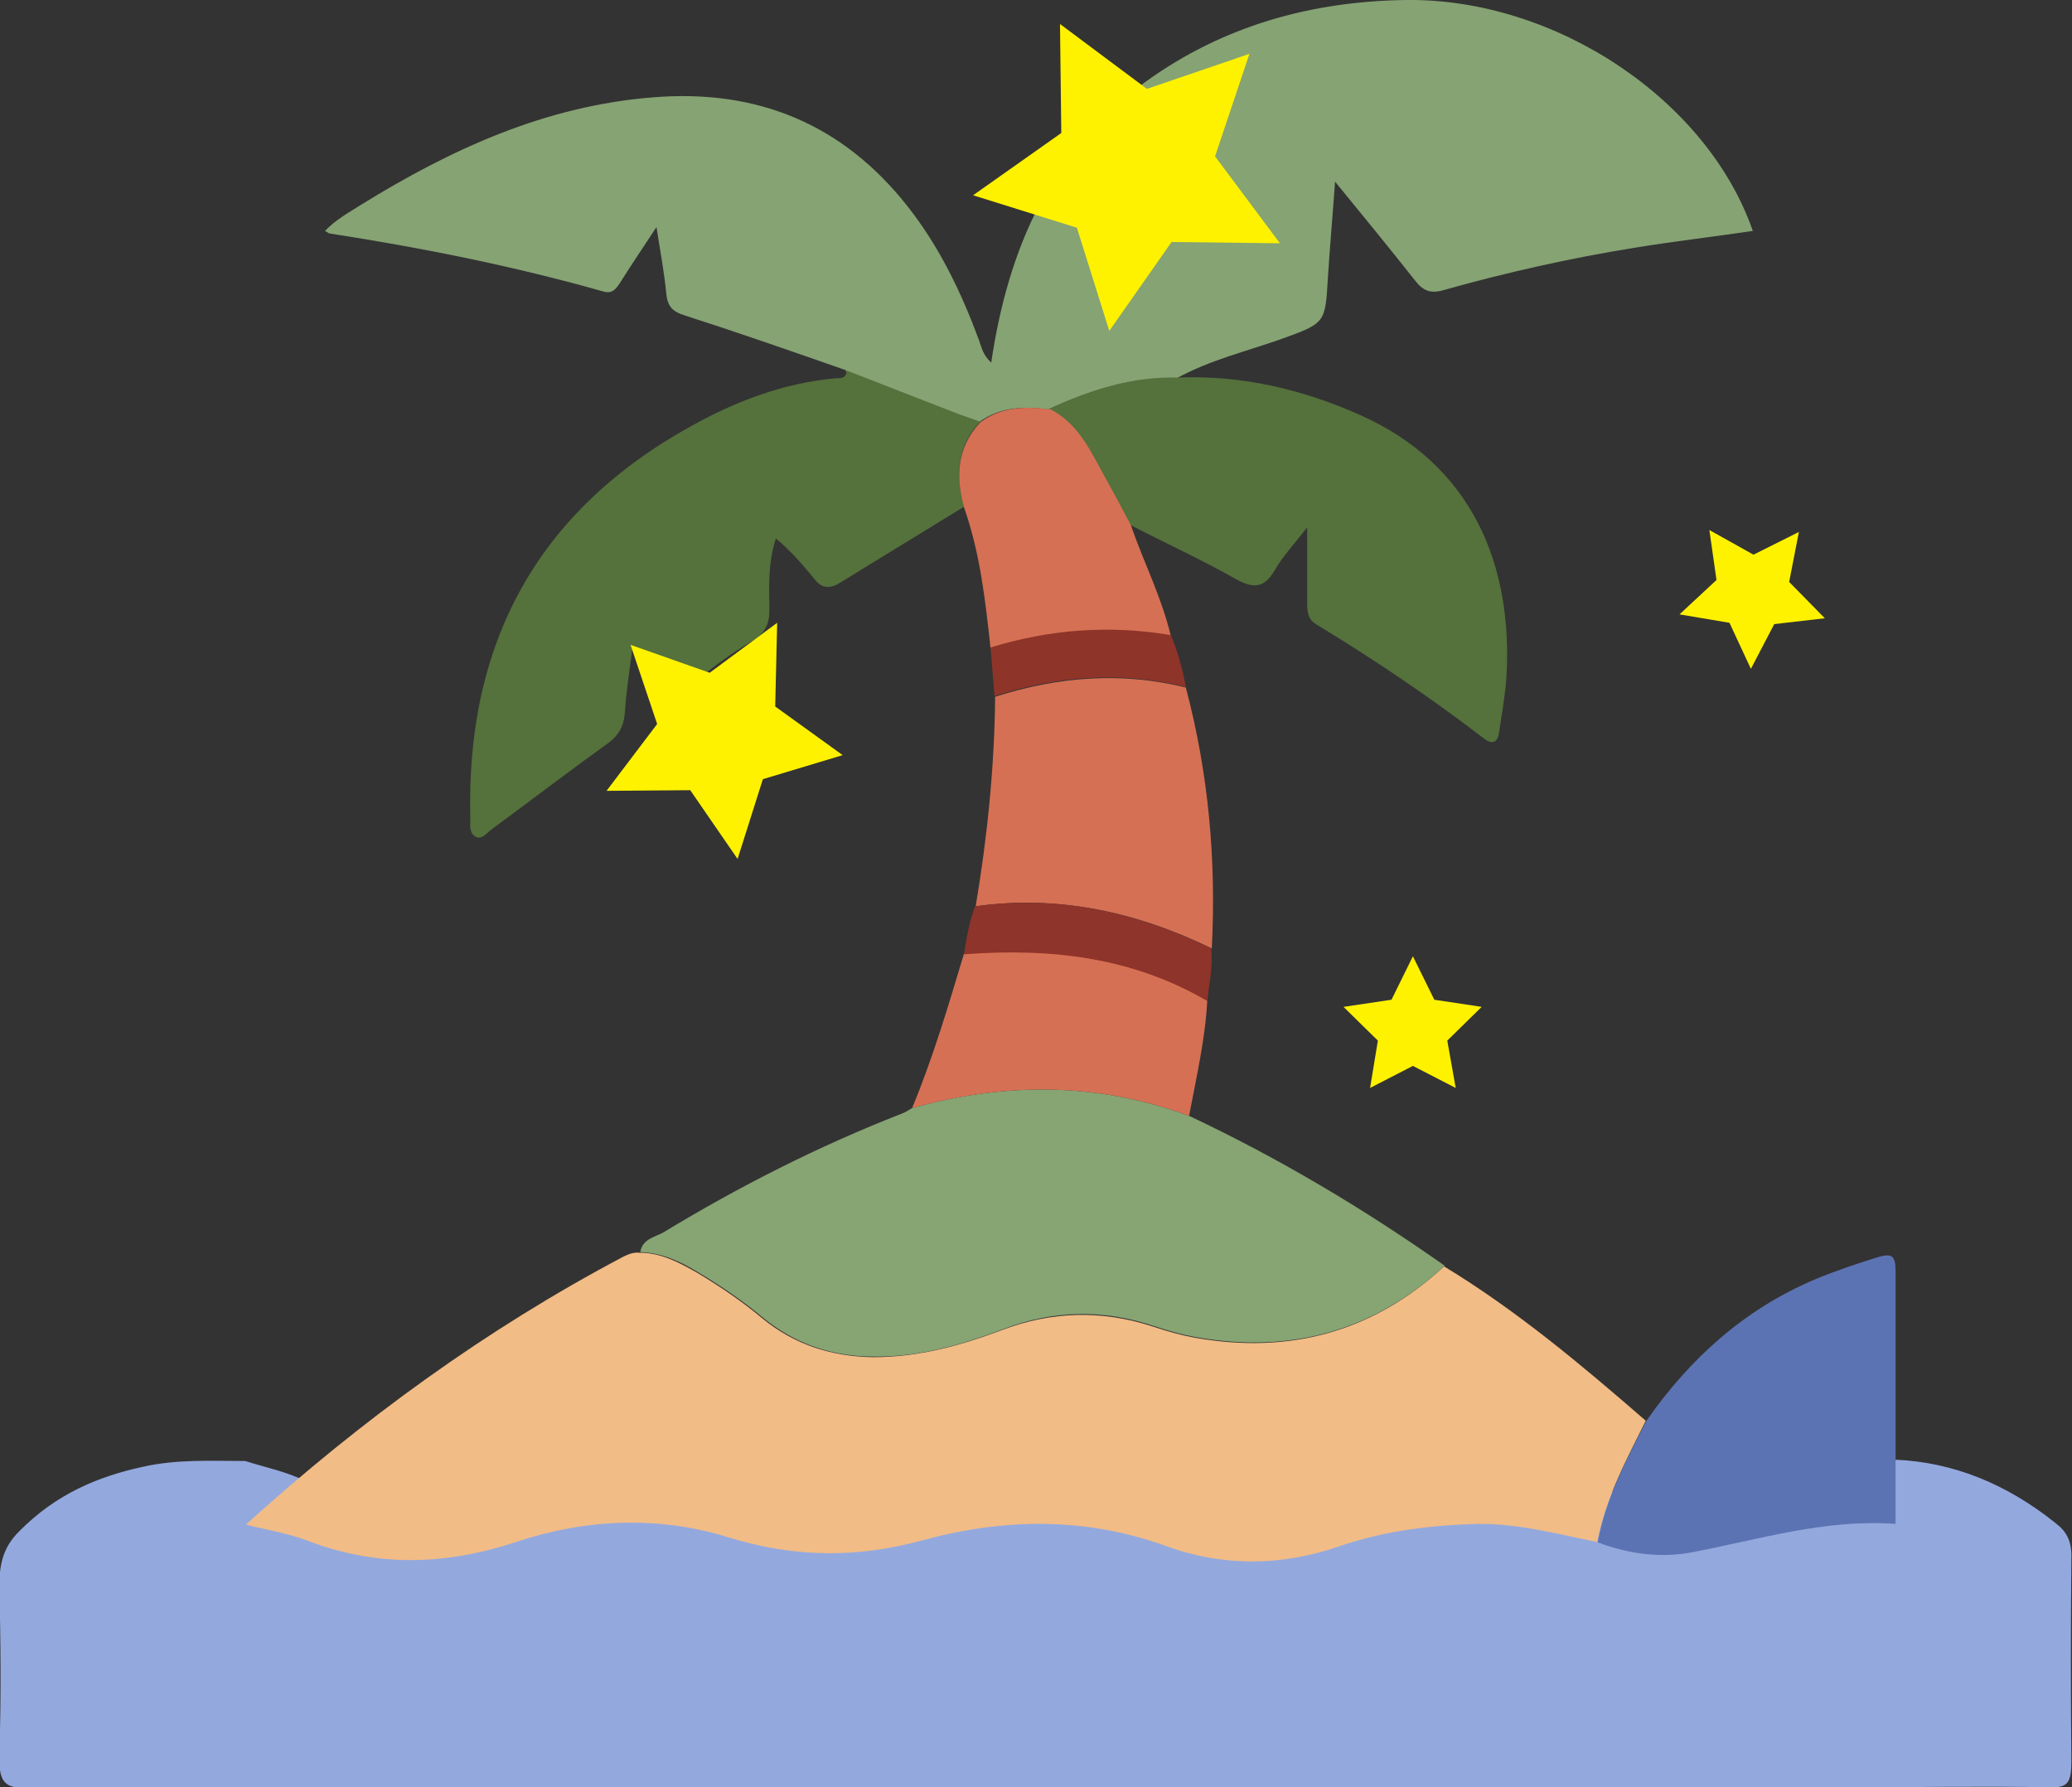
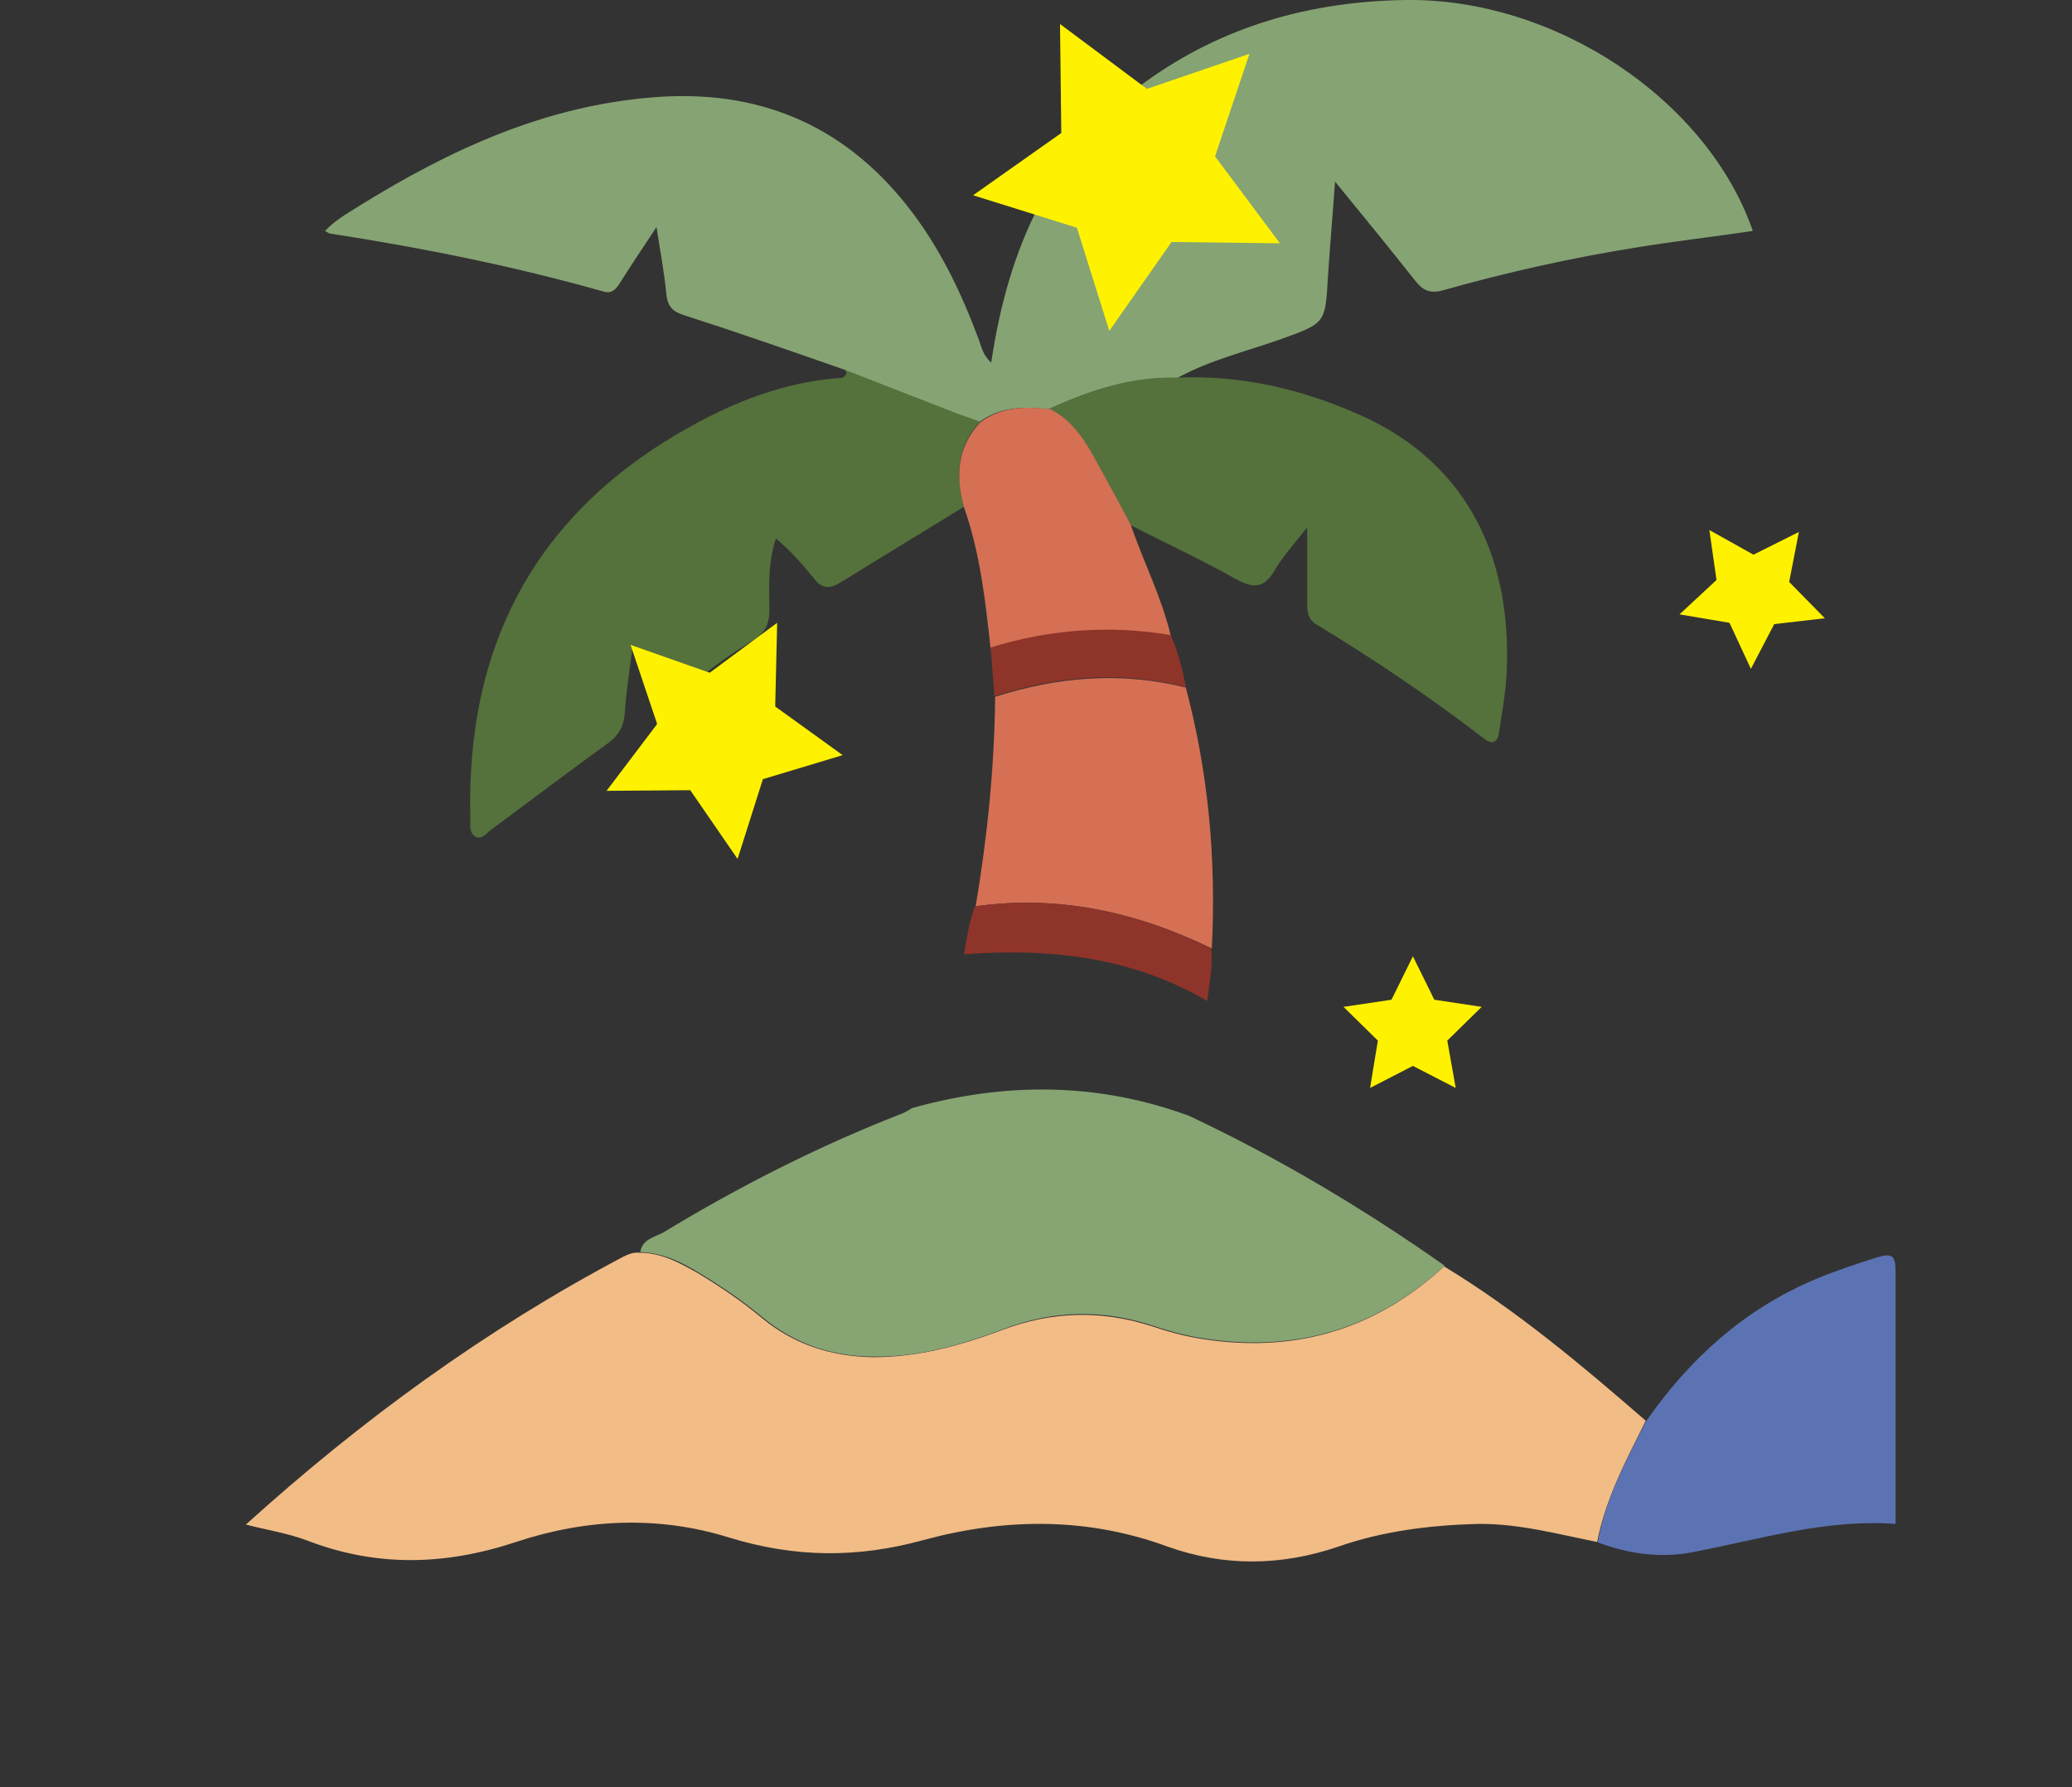
<svg xmlns="http://www.w3.org/2000/svg" id="Capa_1" data-name="Capa 1" viewBox="0 0 31.94 27.55">
  <rect x="0" y="0" width="31.94" height="27.55" fill="#333333" stroke="none" />
  <defs>
    <style>
      .cls-1 {
        fill: #d57054;
      }

      .cls-1, .cls-2, .cls-3, .cls-4, .cls-5, .cls-6, .cls-7, .cls-8, .cls-9, .cls-10, .cls-11 {
        stroke-width: 0px;
      }

      .cls-2 {
        fill: #86a373;
      }

      .cls-3 {
        fill: #d67054;
      }

      .cls-4 {
        fill: #8f342a;
      }

      .cls-5 {
        fill: #5c73b3;
      }

      .cls-6 {
        fill: #fff200;
      }

      .cls-7 {
        fill: #87a473;
      }

      .cls-8 {
        fill: #93a9de;
      }

      .cls-9 {
        fill: #8e3429;
      }

      .cls-10 {
        fill: #55713c;
      }

      .cls-11 {
        fill: #f2bc86;
      }
    </style>
  </defs>
  <g>
-     <path class="cls-8" d="m29.22,22.5c.89.04,1.71.37,2.47.98.17.13.25.28.24.55-.01,1.04-.01,2.09,0,3.13,0,.31-.06.39-.29.39-1.08-.02-2.16,0-3.24,0-9.34,0-18.68,0-28.02.01-.33,0-.4-.12-.39-.53.03-.87.02-1.73,0-2.6,0-.37.09-.61.3-.82.57-.58,1.22-.85,1.91-1,.53-.12,1.05-.09,1.58-.09.31.1.63.16.93.31,1.08.55,2.14.52,3.23.04,1.08-.48,2.2-.55,3.29-.09,1,.42,1.97.43,2.99.06,1.25-.45,2.52-.49,3.77.13.87.43,1.75.41,2.63,0,.69-.32,1.41-.44,2.14-.46.64-.02,1.24.21,1.86.37.47.25.96.34,1.45.22,1.04-.26,2.07-.69,3.15-.58Z" />
+     <path class="cls-8" d="m29.22,22.5Z" />
    <path class="cls-2" d="m13.05,5.71c-.83-.29-1.66-.58-2.5-.85-.19-.06-.26-.14-.28-.34-.03-.32-.09-.63-.15-1.02-.21.32-.38.57-.55.84-.07.11-.13.2-.28.15-1.38-.39-2.78-.67-4.2-.89-.02,0-.04-.02-.08-.04.16-.17.36-.28.55-.4,1.39-.86,2.85-1.53,4.51-1.66,1.6-.13,2.92.41,3.92,1.68.49.62.83,1.33,1.1,2.06.04.11.06.23.19.35.26-1.77.93-3.28,2.38-4.33C18.85.4,20.21.02,21.67,0c2.31-.03,4.65,1.54,5.35,3.56-.61.09-1.22.16-1.83.26-.99.16-1.97.38-2.93.65-.2.06-.32.02-.45-.15-.38-.48-.77-.96-1.23-1.52-.04.56-.08,1.01-.11,1.47-.04.72-.04.71-.73.96-.54.19-1.09.32-1.6.6-.7-.02-1.35.19-1.98.48-.38-.05-.75-.04-1.07.2-.11-.04-.23-.08-.34-.12-.57-.22-1.15-.45-1.72-.67Z" />
    <path class="cls-11" d="m24.63,23.77c-.61-.12-1.22-.29-1.86-.28-.73.02-1.45.11-2.14.35-.88.3-1.76.31-2.63,0-1.25-.46-2.52-.44-3.77-.1-1.02.28-1.98.27-2.99-.04-1.09-.34-2.21-.29-3.29.07-1.09.36-2.15.39-3.23-.03-.3-.11-.62-.16-.93-.24,1.78-1.61,3.7-3.01,5.82-4.13.08-.04.16-.07.25-.06.33,0,.61.15.89.31.35.21.69.44,1,.7.5.41,1.07.59,1.71.6.7,0,1.35-.18,1.99-.42.77-.29,1.54-.31,2.33-.05.21.07.42.13.64.17,1.46.26,2.75-.09,3.84-1.1,1.12.68,2.12,1.52,3.11,2.38-.3.6-.62,1.2-.75,1.87Z" />
    <path class="cls-7" d="m22.27,19.51c-1.09,1.01-2.38,1.36-3.84,1.1-.22-.04-.43-.1-.64-.17-.78-.26-1.55-.25-2.33.05-.64.24-1.29.43-1.99.42-.64,0-1.21-.19-1.71-.6-.31-.26-.65-.49-1-.7-.28-.17-.56-.3-.89-.31.03-.2.22-.23.35-.3,1.17-.71,2.39-1.33,3.67-1.83.06-.02.12-.06.17-.09,1.43-.4,2.86-.4,4.27.12,1.38.65,2.69,1.43,3.94,2.31Z" />
    <path class="cls-10" d="m13.05,5.71c.57.22,1.15.45,1.72.67.11.04.23.08.34.12-.36.38-.38.83-.25,1.31-.63.39-1.26.77-1.89,1.16-.17.11-.3.11-.42-.05-.18-.22-.37-.44-.59-.62-.13.4-.1.76-.1,1.11,0,.21-.07.35-.25.46-.28.17-.56.36-.81.57-.2.16-.34.13-.51-.03-.15-.14-.32-.26-.54-.43-.05.38-.1.71-.12,1.03-.02.19-.09.32-.25.44-.61.44-1.2.89-1.81,1.34-.07.05-.15.17-.25.1-.09-.06-.07-.18-.07-.28-.07-2.69,1.03-4.73,3.4-6.04.7-.39,1.44-.67,2.24-.74.08,0,.16,0,.16-.12Z" />
    <path class="cls-10" d="m16.18,6.3c.63-.29,1.27-.5,1.98-.48.98-.04,1.91.18,2.79.57,1.75.77,2.38,2.33,2.27,4.07-.02.27-.07.55-.11.82-.02.16-.1.21-.24.1-.82-.63-1.68-1.21-2.57-1.75-.14-.08-.15-.2-.15-.34,0-.35,0-.7,0-1.16-.21.27-.38.45-.5.66-.17.29-.34.28-.61.13-.53-.3-1.08-.55-1.62-.83-.12-.22-.24-.45-.36-.67-.24-.42-.42-.88-.89-1.12Z" />
    <path class="cls-5" d="m24.63,23.77c.12-.67.44-1.27.75-1.87.67-.96,1.51-1.72,2.6-2.18.31-.13.64-.24.96-.34.23-.07.28-.02.28.21,0,1.23,0,2.47,0,3.7,0,.07,0,.13,0,.2-1.08-.08-2.1.24-3.15.44-.49.09-.98.02-1.45-.16Z" />
    <path class="cls-3" d="m18.28,10.6c.35,1.32.47,2.66.4,4.02-1.15-.56-2.36-.83-3.64-.65.18-1.07.29-2.15.3-3.23.97-.31,1.95-.39,2.95-.14Z" />
-     <path class="cls-3" d="m18.33,17.2c-1.41-.52-2.83-.52-4.27-.12.32-.77.56-1.58.8-2.38,1.32-.1,2.58.04,3.75.72-.03.6-.17,1.19-.28,1.78Z" />
    <path class="cls-1" d="m16.18,6.3c.47.24.65.7.89,1.12.12.22.24.44.36.67.2.58.48,1.12.62,1.72-.94-.16-1.87-.1-2.78.19-.08-.74-.16-1.47-.41-2.18-.13-.48-.11-.92.25-1.31.32-.24.69-.25,1.07-.2Z" />
    <path class="cls-4" d="m18.61,15.43c-1.16-.68-2.43-.82-3.75-.72.04-.25.08-.5.17-.74,1.29-.18,2.49.09,3.64.65.03.27-.03.54-.06.81Z" />
    <path class="cls-9" d="m15.27,9.98c.91-.28,1.84-.35,2.78-.19.11.26.18.53.23.8-1-.25-1.98-.17-2.95.14-.02-.25-.04-.5-.06-.75Z" />
  </g>
  <polygon class="cls-6" points="11.98 9.6 11.95 10.89 12.99 11.64 11.76 12.01 11.37 13.24 10.64 12.18 9.35 12.19 10.13 11.16 9.72 9.94 10.94 10.37 11.98 9.6" />
  <polygon class="cls-6" points="21.78 14.74 22.11 15.41 22.84 15.52 22.31 16.04 22.44 16.77 21.78 16.43 21.12 16.77 21.24 16.04 20.71 15.52 21.45 15.41 21.78 14.74" />
  <polygon class="cls-6" points="26.35 8.17 27.03 8.55 27.73 8.2 27.58 8.97 28.13 9.53 27.35 9.62 26.99 10.31 26.66 9.6 25.89 9.47 26.46 8.94 26.35 8.17" />
  <polygon class="cls-6" points="17.1 5.1 16.6 3.51 15 3.01 16.36 2.05 16.34 .37 17.68 1.37 19.26 .83 18.73 2.41 19.73 3.75 18.06 3.73 17.1 5.1" />
</svg>